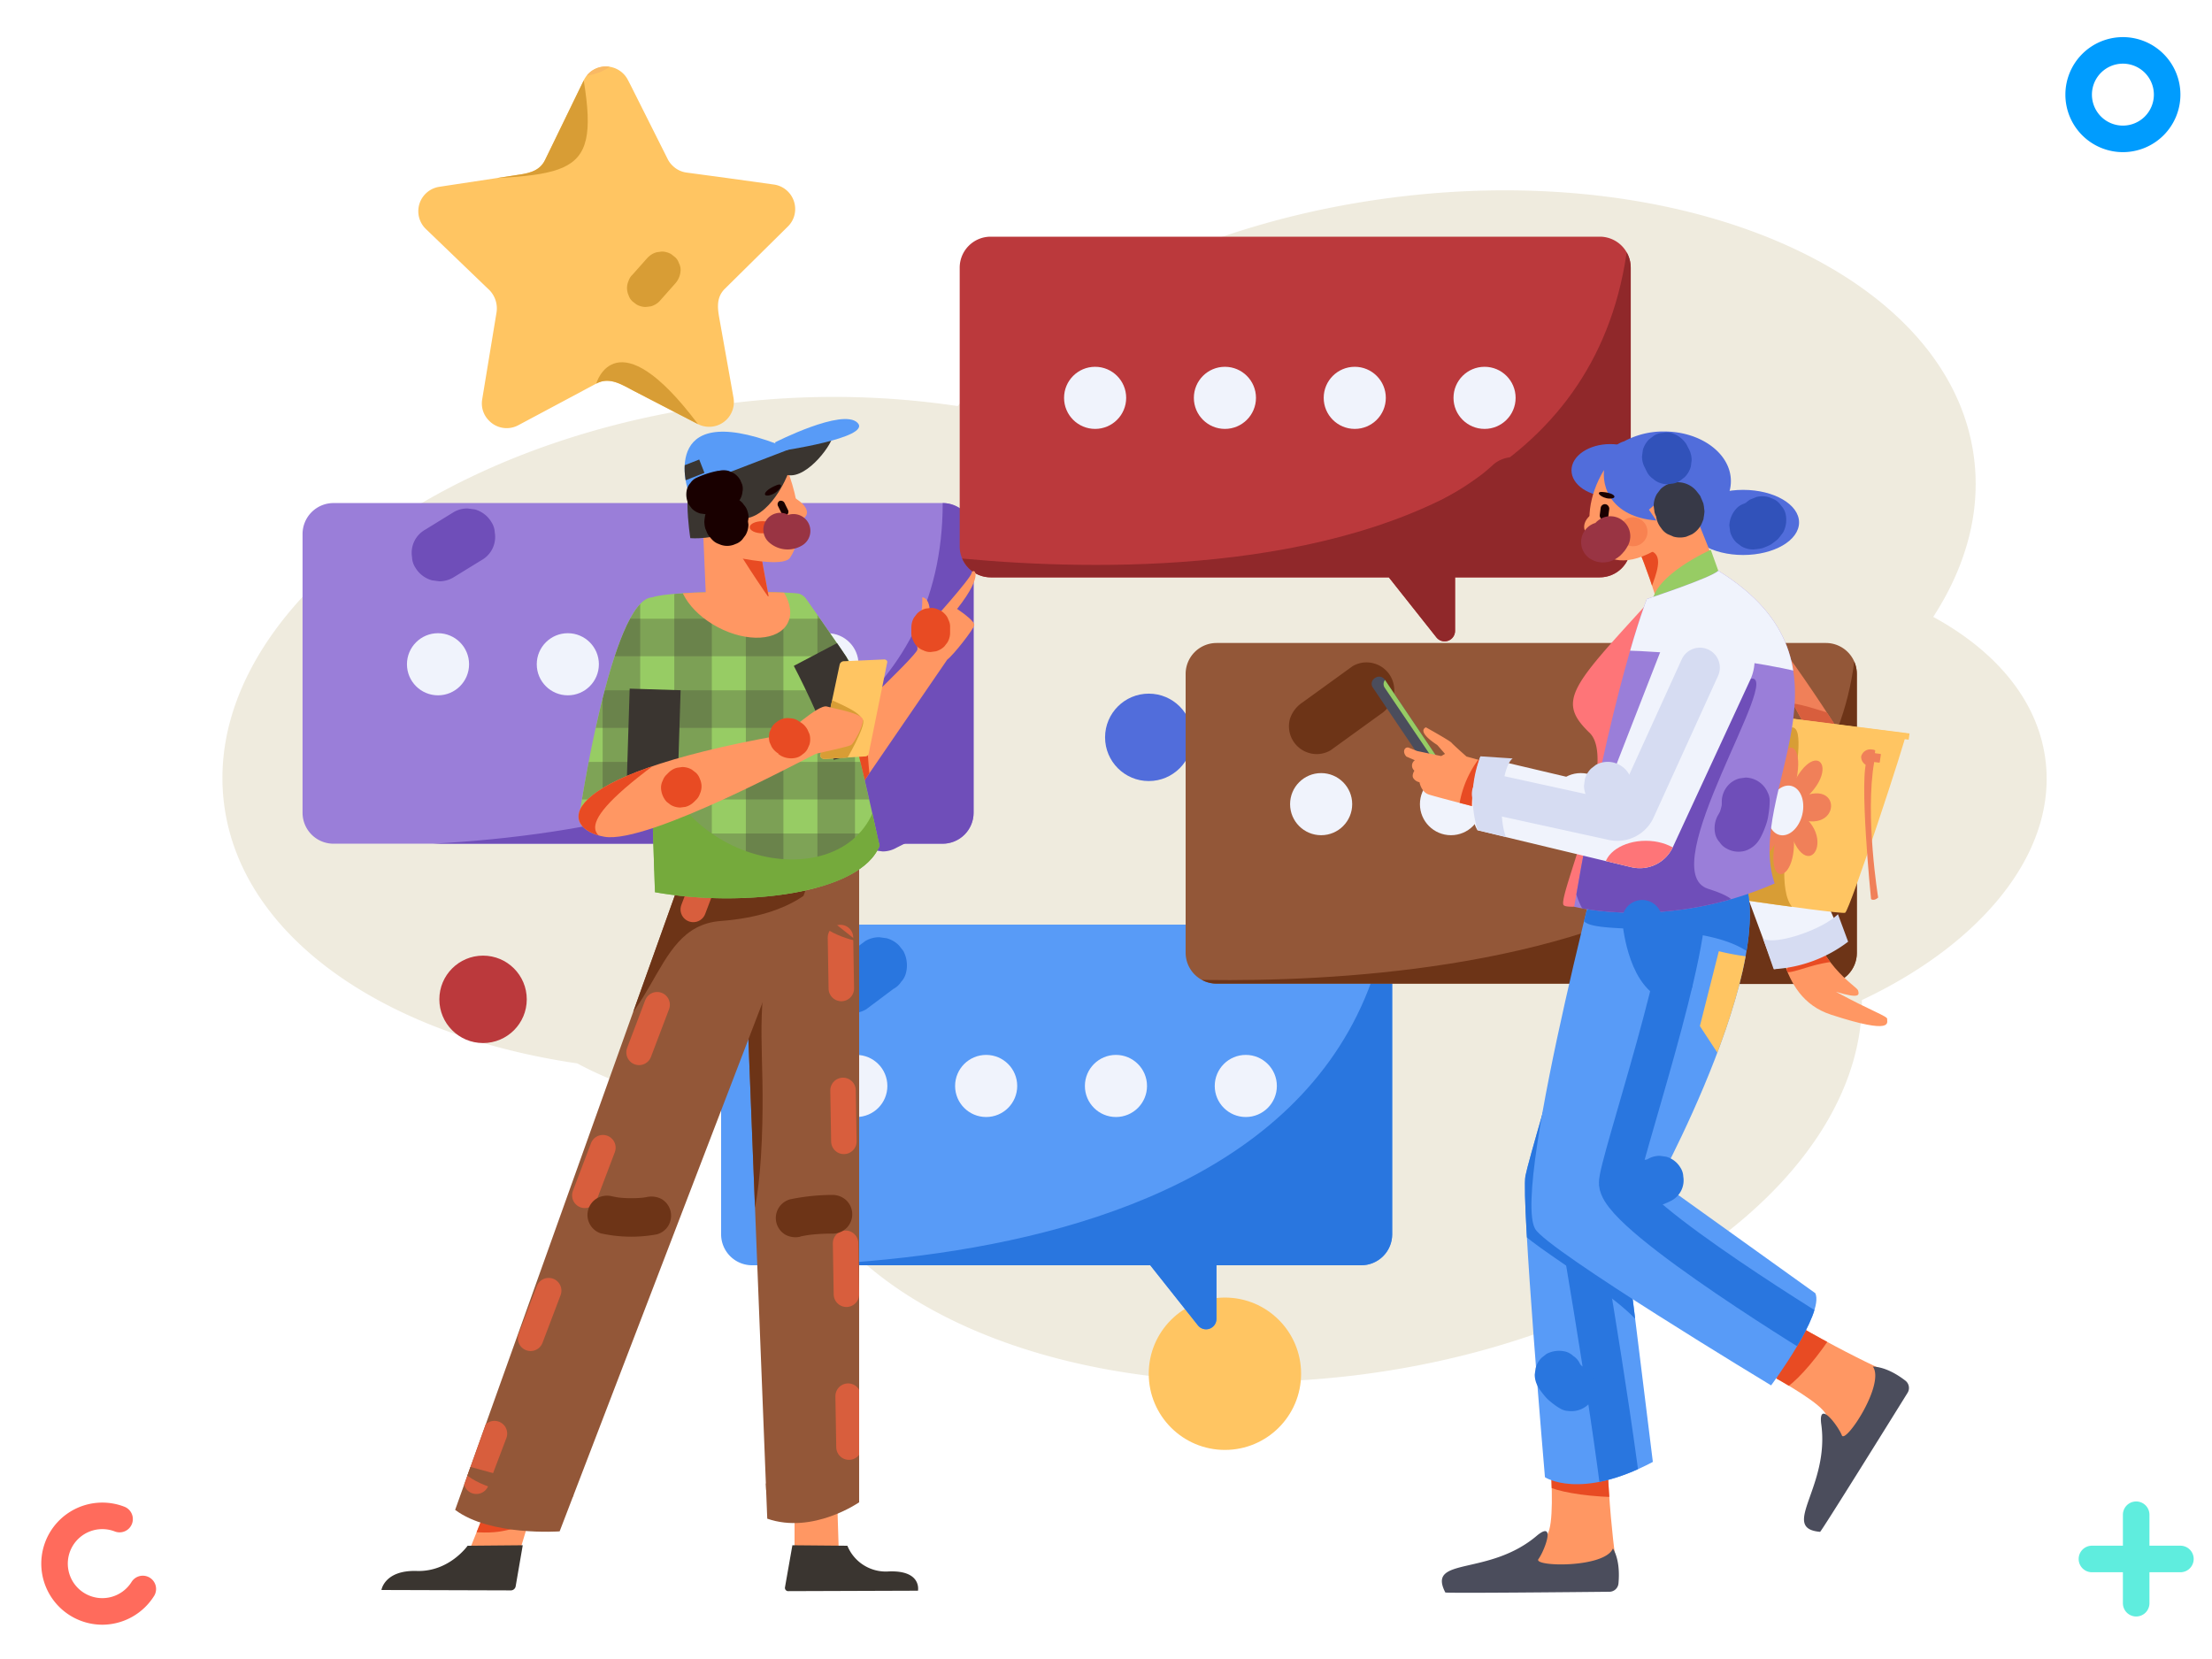
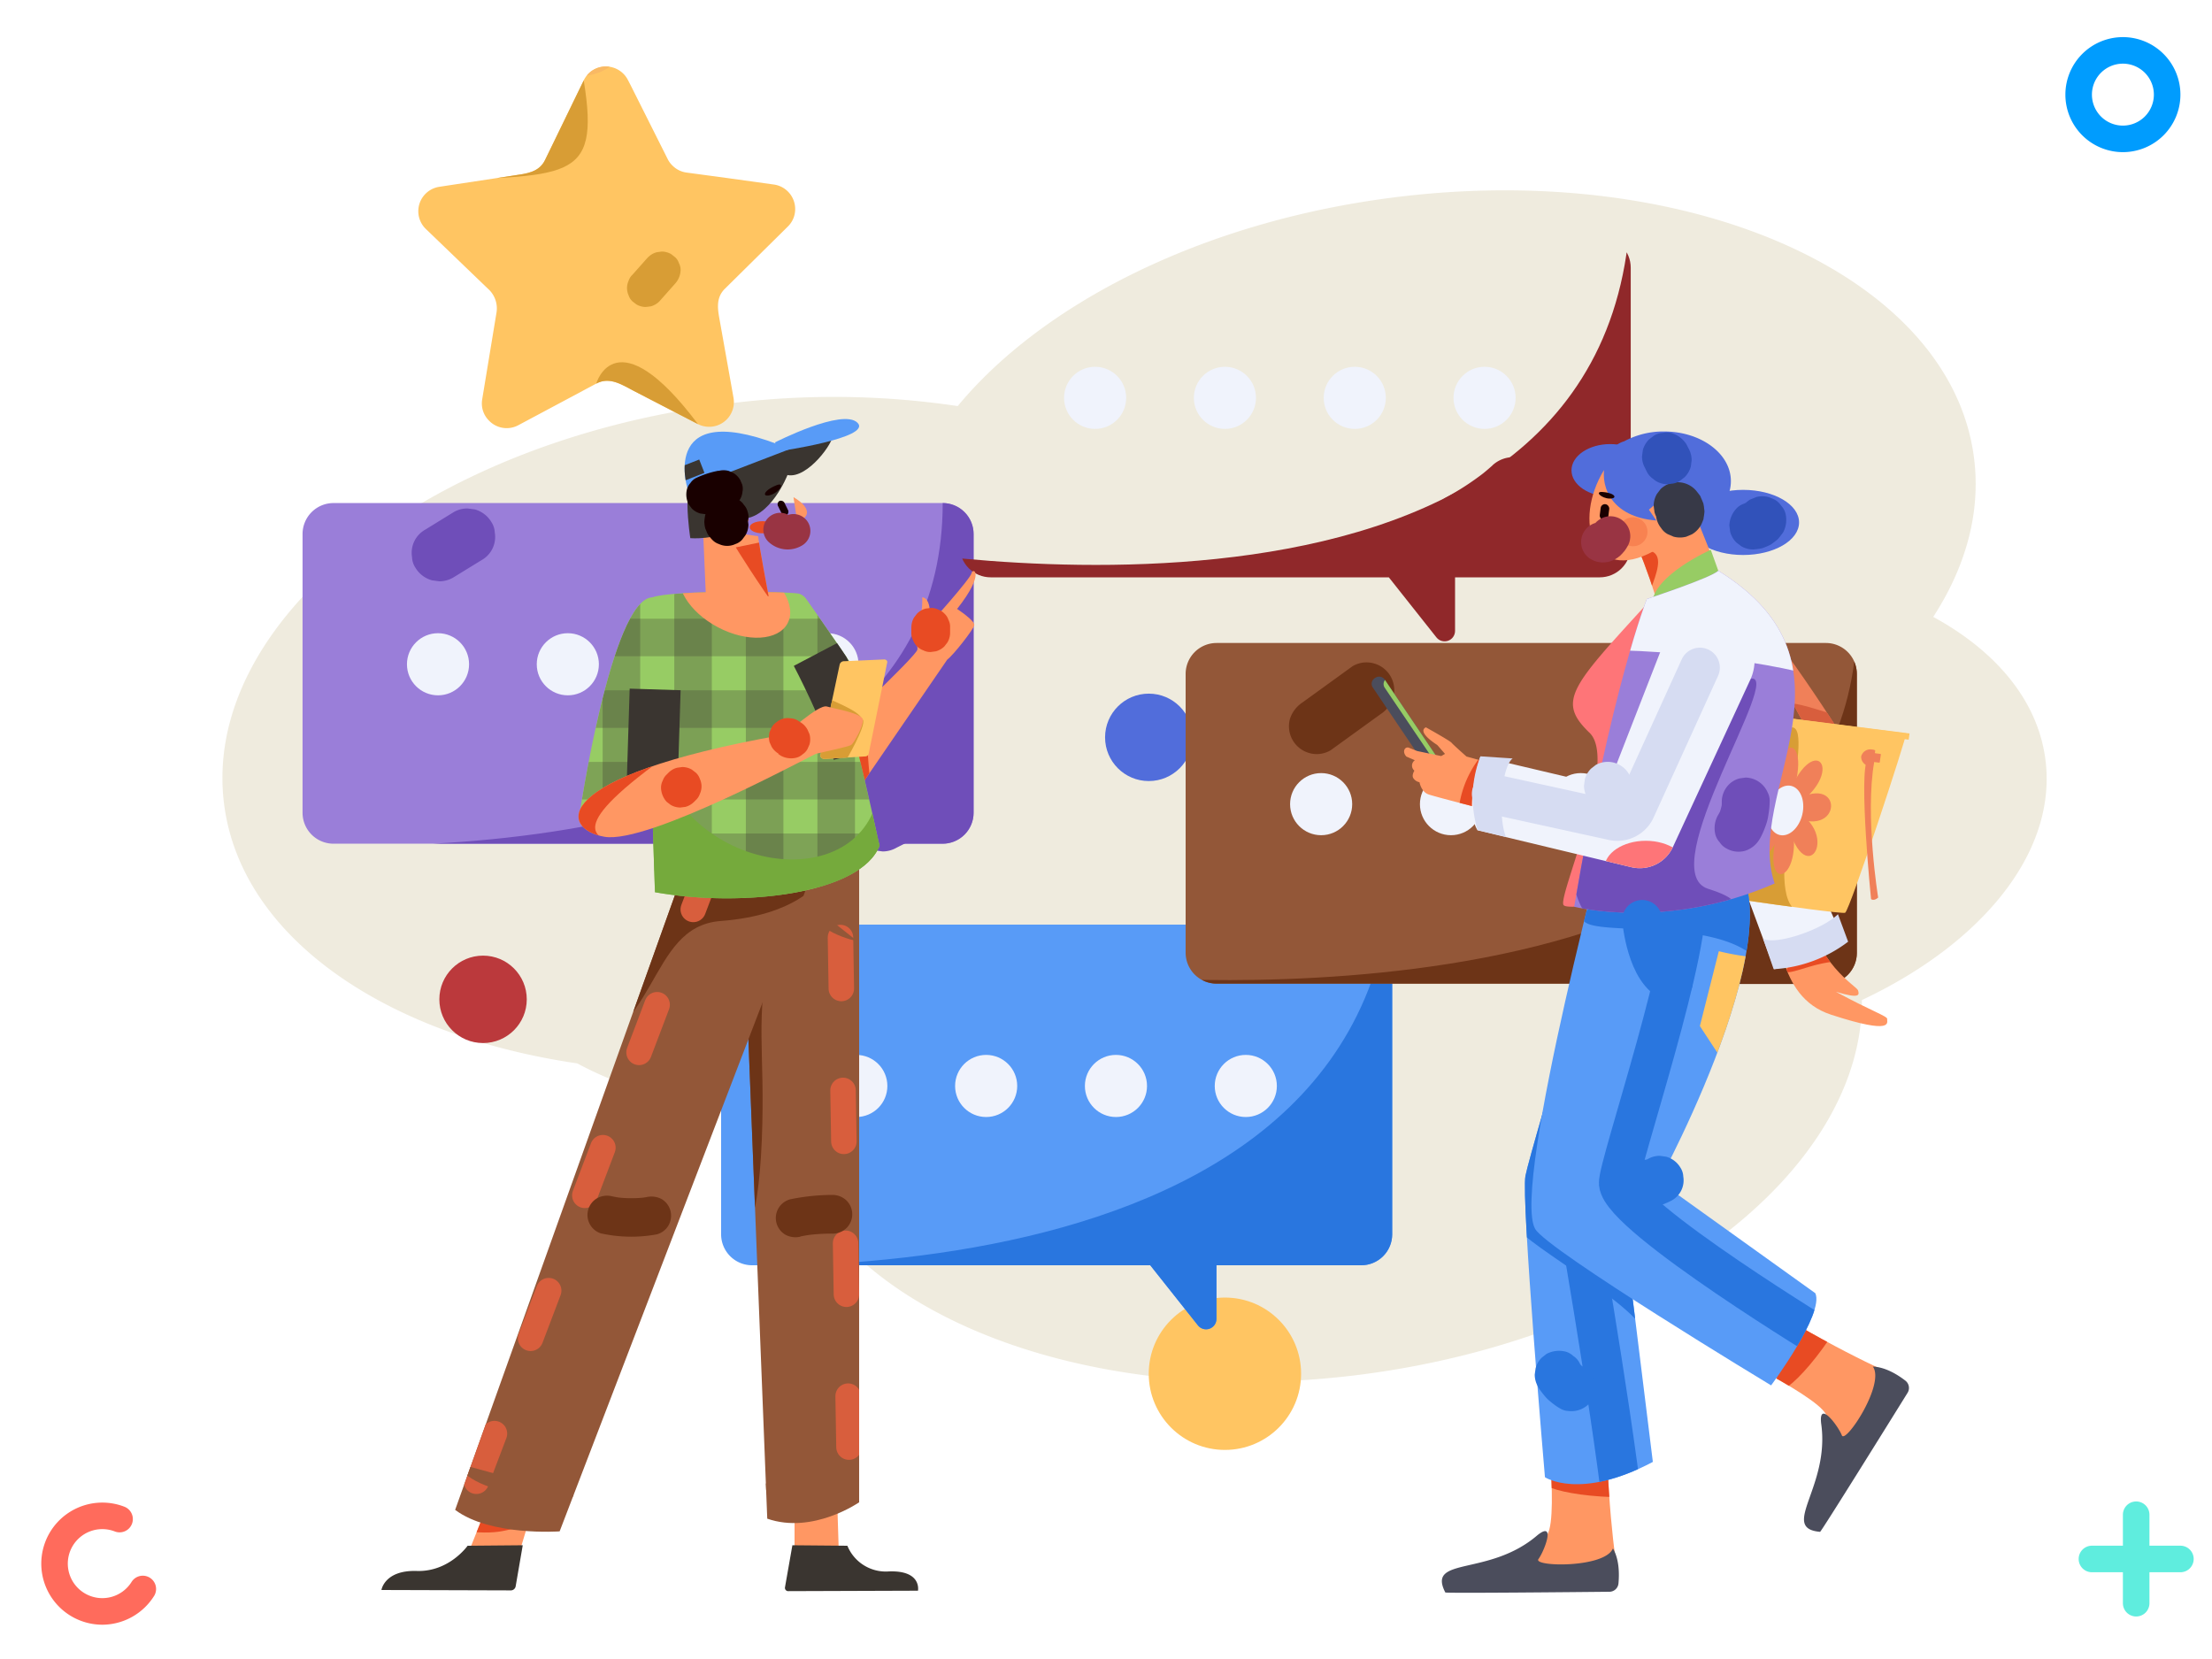
<svg xmlns="http://www.w3.org/2000/svg" id="图层_1" data-name="图层 1" viewBox="0 0 500 375">
  <defs>
    <style>.cls-1,.cls-30,.cls-40,.cls-46,.cls-55,.cls-62,.cls-66{fill:none;}.cls-2{fill:#ffc562;}.cls-3{fill:#935738;}.cls-4{fill:#97cc64;}.cls-5{fill:#ff9763;}.cls-6{fill:#589bf7;}.cls-7{fill:#f08059;}.cls-8{fill:#9a7ed9;}.cls-9{fill:#4b4d5c;}.cls-10{fill:#f0f3fc;}.cls-11{fill:#bb393c;}.cls-12{clip-path:url(#clip-path);}.cls-13{fill:#d4c8a6;opacity:0.36;}.cls-14{fill:#516ddb;}.cls-15{clip-path:url(#clip-path-2);}.cls-16{fill:#d89d35;}.cls-17{fill:#f9b964;}.cls-18{clip-path:url(#clip-path-3);}.cls-19{fill:#6f4eb9;}.cls-20{clip-path:url(#clip-path-4);}.cls-21{fill:#90282a;}.cls-22{clip-path:url(#clip-path-5);}.cls-23{fill:#2976df;}.cls-24{clip-path:url(#clip-path-6);}.cls-25{fill:#6d3417;}.cls-26{clip-path:url(#clip-path-7);}.cls-27,.cls-65{fill:#e84b23;}.cls-28{clip-path:url(#clip-path-8);}.cls-29{clip-path:url(#clip-path-9);}.cls-30{stroke:#d85e3d;stroke-width:5.76px;stroke-dasharray:11.52 23.04;}.cls-30,.cls-46,.cls-55,.cls-62,.cls-66{stroke-linecap:round;stroke-linejoin:round;}.cls-31{fill:url(#未命名的渐变_439);}.cls-32{clip-path:url(#clip-path-10);}.cls-33{clip-path:url(#clip-path-11);}.cls-34{clip-path:url(#clip-path-12);}.cls-35{fill:#75aa3c;}.cls-36{clip-path:url(#clip-path-13);}.cls-37{opacity:0.29;}.cls-38{fill:#3a3530;}.cls-39,.cls-65{opacity:0.27;}.cls-40{stroke:#3a3530;stroke-miterlimit:10;stroke-width:11.52px;}.cls-41{clip-path:url(#clip-path-14);}.cls-42{clip-path:url(#clip-path-15);}.cls-43{clip-path:url(#clip-path-16);}.cls-44{clip-path:url(#clip-path-17);}.cls-45{fill:#190000;}.cls-46,.cls-66{stroke:#993443;}.cls-46{stroke-width:7.63px;}.cls-47{clip-path:url(#clip-path-18);}.cls-48{clip-path:url(#clip-path-19);}.cls-49{fill:#d85e3d;}.cls-50{clip-path:url(#clip-path-20);}.cls-51{clip-path:url(#clip-path-21);}.cls-52{clip-path:url(#clip-path-22);}.cls-53{clip-path:url(#clip-path-23);}.cls-54{clip-path:url(#clip-path-24);}.cls-55{stroke:#2976df;}.cls-55,.cls-62,.cls-66{stroke-width:9.02px;}.cls-56{clip-path:url(#clip-path-25);}.cls-57{fill:#fe7578;}.cls-58{clip-path:url(#clip-path-26);}.cls-59{clip-path:url(#clip-path-27);}.cls-60{clip-path:url(#clip-path-28);}.cls-61{clip-path:url(#clip-path-29);}.cls-62{stroke:#d6dcf2;}.cls-63{fill:#d6dcf2;}.cls-64{fill:#373947;}.cls-67{fill:#3152ba;}.cls-68{fill:#ff6b5c;}.cls-69{fill:#009cfe;}.cls-70{fill:#5fedde;}</style>
    <clipPath id="clip-path">
      <rect class="cls-1" width="500" height="375" />
    </clipPath>
    <clipPath id="clip-path-2">
      <path class="cls-2" d="M96.25,51.75l14,13.47a5.93,5.93,0,0,1,2,5.31L109,90.24A5.47,5.47,0,0,0,110.46,95a5.55,5.55,0,0,0,6.71,1.11l11.07-5.91,6.55-3.5c3.06-1.63,5.84.3,8.55,1.7l14.39,7.45a5.59,5.59,0,0,0,8.07-5.94l-.44-2.48L162.8,73.07c-.49-2.78-1.2-5.59,1.07-7.82l3.43-3.39,10.78-10.65a5.54,5.54,0,0,0,1.34-2.08,5.6,5.6,0,0,0-3.81-7.28,5,5,0,0,0-.69-.14l-10.35-1.44L155.14,39A5.51,5.51,0,0,1,152,37.42a5.26,5.26,0,0,1-1.09-1.49l-8.44-16.82-.52-1a5.6,5.6,0,0,0-8.47-1.88,5.68,5.68,0,0,0-1.54,1.95l-6.62,13.63-2.11,4.34c-1.38,2.85-4.27,3.09-7.06,3.52l-14.39,2.18-2.48.38A5.58,5.58,0,0,0,96.25,51.75Z" />
    </clipPath>
    <clipPath id="clip-path-3">
      <path class="cls-8" d="M213.09,113.71H75.39a7,7,0,0,0-7,7v63a7,7,0,0,0,7,7h90c3.62,4.58,7.76,9.8,10.77,13.59a2.35,2.35,0,0,0,4.19-1.49v-12.1h32.72a7,7,0,0,0,7-7v-63A7,7,0,0,0,213.09,113.71Z" />
    </clipPath>
    <clipPath id="clip-path-4">
      <path class="cls-11" d="M361.62,53.5H223.93a7,7,0,0,0-7,7v63a7,7,0,0,0,7,7h90l10.77,13.59a2.36,2.36,0,0,0,4.2-1.49v-12.1h32.71a7,7,0,0,0,7-7v-63A7,7,0,0,0,361.62,53.5Z" />
    </clipPath>
    <clipPath id="clip-path-5">
      <path class="cls-6" d="M307.65,209H170a7,7,0,0,0-7,7v63a7,7,0,0,0,7,7h90l10.78,13.59a2.35,2.35,0,0,0,4.19-1.49v-12.1h32.72a7,7,0,0,0,7-7v-63A7,7,0,0,0,307.65,209Z" />
    </clipPath>
    <clipPath id="clip-path-6">
      <path class="cls-3" d="M412.72,145.34H275a7,7,0,0,0-7,7v63a7,7,0,0,0,7,7h90L375.81,236a2.35,2.35,0,0,0,4.19-1.49v-12.1h32.72a7,7,0,0,0,7-7v-63A7,7,0,0,0,412.72,145.34Z" />
    </clipPath>
    <clipPath id="clip-path-7">
      <polygon class="cls-5" points="121.76 336.5 116.96 352.36 106 350.67 111.83 336.09 121.76 336.5" />
    </clipPath>
    <clipPath id="clip-path-8">
      <polygon class="cls-5" points="179.6 333.11 179.6 351.95 189.65 352.36 189.03 332.69 179.6 333.11" />
    </clipPath>
    <clipPath id="clip-path-9">
      <path class="cls-3" d="M173.43,343.28c10.3,3.59,20.77-3.7,20.77-3.7V188.3l-26.8,1.77Z" />
    </clipPath>
    <linearGradient id="未命名的渐变_439" x1="189.7" y1="164.43" x2="189.7" y2="162.9" gradientUnits="userSpaceOnUse">
      <stop offset="0" stop-color="#00ebbe" />
      <stop offset="1" stop-color="#00e2c9" />
    </linearGradient>
    <clipPath id="clip-path-10">
      <path class="cls-5" d="M208.47,135c2.56.42,1.52,6.26,1.52,6.26s9.37-10.4,9.62-11.71,3.28-.22-3.27,8.1c0,0,4.13,2.68,3.88,3.7s-4.74,6.76-6.1,7.74l-23,33.57L186,168.13s21.2-19.84,21.37-21.3-1.45-3.21.42-7C208.62,138.17,208.47,135,208.47,135Z" />
    </clipPath>
    <clipPath id="clip-path-11">
      <path class="cls-3" d="M188.12,185.54l-30.3,2.09L102.88,341.29c8,6,23.62,4.86,23.62,4.86l48.67-126.86" />
    </clipPath>
    <clipPath id="clip-path-12">
      <path class="cls-4" d="M184.53,139.41c-.41-.87-.81-1.65-1.2-2.32" />
    </clipPath>
    <clipPath id="clip-path-13">
      <path class="cls-4" d="M192.68,165a82.63,82.63,0,0,0,4-7.84c-1.78-3.93-11.81-18-14-21.15l0,0-.43-.6,0,0a3.27,3.27,0,0,0-1.58-1.2c-2.16-.53-28.18-.92-33.25.82v0c-9.28.42-16.53,49.7-16.53,49.7l16.44-7.19c.31,13.23.72,24.14.72,24.14,19.71,3.5,46.53.44,50.78-10.55C198.71,191.1,196.13,178.38,192.68,165Z" />
    </clipPath>
    <clipPath id="clip-path-14">
      <path class="cls-2" d="M189.81,150.17l-4.36,20.53c-.1.47.38.89,1,.85l9.12-.57a.8.8,0,0,0,.78-.58l4.2-20.69c.07-.35-.29-.67-.73-.65l-9,.4A1,1,0,0,0,189.81,150.17Z" />
    </clipPath>
    <clipPath id="clip-path-15">
      <path class="cls-5" d="M176.46,166.19c1.32,0,8.43-7.07,10.46-6.49s8,1.54,8.12,3-2,5.23-2.62,5.67-7,1.75-7.93,2-37.92,20.52-47.88,18.77S123.6,175.65,176.46,166.19Z" />
    </clipPath>
    <clipPath id="clip-path-16">
      <path class="cls-5" d="M159.56,134.79l-.66-15.38,12.47,1.8c.14,1.77,2.37,13.58,2.37,13.58" />
    </clipPath>
    <clipPath id="clip-path-17">
      <path class="cls-6" d="M155.39,110.39s-6.67-21.41,23.14-8.88Z" />
    </clipPath>
    <clipPath id="clip-path-18">
      <path class="cls-5" d="M370,123.14c4.84,12,5.38,16.41,5.38,16.41l15.86-3.11-8.62-21.54-14.1,7" />
    </clipPath>
    <clipPath id="clip-path-19">
      <path class="cls-7" d="M392.23,134.23c7.9,6,25.54,34.32,25.54,34.32l-6.8.85-17-30.85Z" />
    </clipPath>
    <clipPath id="clip-path-20">
      <path class="cls-5" d="M408.33,204.16c1.87,13.66,11.36,18.7,11.66,19.7s.52,2-5,.32c8.08,4.4,11.74,5.54,11.59,6.17s1.84,3.75-12.71-1c-12.7-4.16-10.76-19.64-15.1-24.43S408.33,204.16,408.33,204.16Z" />
    </clipPath>
    <clipPath id="clip-path-21">
      <path class="cls-2" d="M430.86,165.77c.26.5-12.74,40.06-13.79,40.55s-47.45-6.32-47.87-6.84c0,0-1.19-41.51-1-41.64S430.86,165.77,430.86,165.77Z" />
    </clipPath>
    <clipPath id="clip-path-22">
      <path class="cls-5" d="M393.06,290.68c7.95,7,31.51,18.88,33.47,19.26s2.53,3.34,2.53,3.34l-9.91,14.56-3.55,1.44s-1.94-7.37-2.83-9.54c-2.38-4.76-28.72-17.15-28.72-17.15Z" />
    </clipPath>
    <clipPath id="clip-path-23">
      <path class="cls-5" d="M363.74,314.65c-1.66,10.46.95,36.71,1.68,38.57s-1.47,3.93-1.47,3.93l-17.6-.56-3.12-2.23s5.18-5.59,6.54-7.5c2.74-4.56-.92-33.44-.92-33.44Z" />
    </clipPath>
    <clipPath id="clip-path-24">
      <path class="cls-6" d="M373.61,330.45c-16.51,8.74-24.39,3.46-24.39,3.46s-5.4-62.81-4.41-68.11c1.15-6.12,23.36-79.55,23.36-79.55l20.35,23.07-21.09,71.17Z" />
    </clipPath>
    <clipPath id="clip-path-25">
      <path class="cls-6" d="M410.34,292.32c2.07,4.61-10,20.83-10,20.83S349.69,282.57,347,277.77c-5.47-9.64,17.71-95.68,17.71-95.68s-1.91-.45,23.06,9.53C410.89,200.88,375,267,375,267Z" />
    </clipPath>
    <clipPath id="clip-path-26">
      <path class="cls-8" d="M401.14,199.7c-24.26,10.66-45.31,5.26-45.31,5.26,8.42-49.53,16.42-69.56,16.42-69.56S387,130.54,388.4,129C422.8,150.35,394.15,179,401.14,199.7Z" />
    </clipPath>
    <clipPath id="clip-path-27">
      <path class="cls-9" d="M328.36,179.06l-.2.13a1.54,1.54,0,0,1-2.1-.45L310.3,155.39a1.48,1.48,0,0,1,.42-2.07l.19-.13a1.55,1.55,0,0,1,2.11.45L328.77,177A1.47,1.47,0,0,1,328.36,179.06Z" />
    </clipPath>
    <clipPath id="clip-path-28">
      <path class="cls-5" d="M322.32,164.41s-2.39.76,2.57,4l1.74,2-.86.49-5.44-1.14-1.86-.74a.75.75,0,0,0-.79.12c-.31.28-.56,1,.21,1.87l1.92.84a1.47,1.47,0,0,0-.1,2.35s-.66,1-.25,1.68a2.11,2.11,0,0,0,1.4.93s.37,2.2,2.08,2.77,11.58,3.09,11.58,3.09L362.64,190l-10.93-13.36L331.48,171s-3-2.65-3.37-3.11S322.32,164.41,322.32,164.41Z" />
    </clipPath>
    <clipPath id="clip-path-29">
      <path class="cls-10" d="M334.63,171s-3.8,11.55-.65,16.68L368.66,196a8.24,8.24,0,0,0,9.45-4.47l17.58-38a10.52,10.52,0,0,0-5.94-14.16h0a10.5,10.5,0,0,0-13.62,5.83l-12.7,32.59Z" />
    </clipPath>
  </defs>
  <g class="cls-12">
    <path class="cls-13" d="M130.48,240.37c12.3,6.62,28.14,10.71,45.69,11.46,0,.06,0,.12,0,.18,5.36,41.18,64.4,67.44,131.87,58.65,64.25-8.37,113-45.52,112.82-84.61,27.2-12.79,44.21-33.48,41.48-54.4-1.73-13.3-11.14-24.45-25.35-32.21,7.39-11.4,10.81-23.7,9.2-36.07-5.37-41.18-64.41-67.44-131.87-58.65-42.78,5.57-78.66,23.9-97.84,47.07a190.06,190.06,0,0,0-53.37-.37c-67.46,8.79-117.8,49.3-112.44,90.48C54.6,211.92,87.05,234,130.48,240.37Z" />
    <circle class="cls-2" cx="276.88" cy="310.52" r="17.22" />
    <circle class="cls-14" cx="259.67" cy="166.67" r="9.88" />
    <circle class="cls-11" cx="109.19" cy="225.89" r="9.88" />
    <path class="cls-2" d="M96.25,51.75l14,13.47a5.93,5.93,0,0,1,2,5.31L109,90.24A5.47,5.47,0,0,0,110.46,95a5.55,5.55,0,0,0,6.71,1.11l11.07-5.91,6.55-3.5c3.06-1.63,5.84.3,8.55,1.7l14.39,7.45a5.59,5.59,0,0,0,8.07-5.94l-.44-2.48L162.8,73.07c-.49-2.78-1.2-5.59,1.07-7.82l3.43-3.39,10.78-10.65a5.54,5.54,0,0,0,1.34-2.08,5.6,5.6,0,0,0-3.81-7.28,5,5,0,0,0-.69-.14l-10.35-1.44L155.14,39A5.51,5.51,0,0,1,152,37.42a5.26,5.26,0,0,1-1.09-1.49l-8.44-16.82-.52-1a5.6,5.6,0,0,0-8.47-1.88,5.68,5.68,0,0,0-1.54,1.95l-6.62,13.63-2.11,4.34c-1.38,2.85-4.27,3.09-7.06,3.52l-14.39,2.18-2.48.38A5.58,5.58,0,0,0,96.25,51.75Z" />
    <g class="cls-15">
      <path class="cls-16" d="M106.45,111.09l28.34-24.43s4.46-15.42,22.94,9.15-5.36,15.53-5.36,15.53" />
      <path class="cls-17" d="M131.54,17.14A11,11,0,0,0,139.11,14a10.88,10.88,0,0,0,3.13-7.56,10.88,10.88,0,0,0-10.7-10.7A11,11,0,0,0,124-1.12a10.83,10.83,0,0,0-3.13,7.56,10.89,10.89,0,0,0,10.69,10.7Z" />
      <path class="cls-16" d="M94.53,41.07c33.5-1.75,41.31.83,37.41-22.92s-37.41-.42-37.41-.42" />
    </g>
    <path class="cls-16" d="M146.53,58.08l-3.55,4a3.29,3.29,0,0,0-.89,1.38,4,4,0,0,0,0,3.3,3.29,3.29,0,0,0,.89,1.38l.86.66a4.23,4.23,0,0,0,2.16.59l1.14-.15a4.3,4.3,0,0,0,1.89-1.1l3.55-4a4.76,4.76,0,0,0,1.26-3,3.23,3.23,0,0,0-.37-1.65,3.11,3.11,0,0,0-.89-1.37l-.86-.67a4.33,4.33,0,0,0-2.16-.59l-1.14.16a4.31,4.31,0,0,0-1.89,1.1Z" />
    <path class="cls-8" d="M213.09,113.71H75.39a7,7,0,0,0-7,7v63a7,7,0,0,0,7,7h90c3.62,4.58,7.76,9.8,10.77,13.59a2.35,2.35,0,0,0,4.19-1.49v-12.1h32.72a7,7,0,0,0,7-7v-63A7,7,0,0,0,213.09,113.71Z" />
    <g class="cls-18">
      <path class="cls-19" d="M213.09,113.71c0,90.68-154.58,76.69-154.58,76.69l69.84,47.84,106.79,2.94L230,113.71l-23.55-6.47" />
    </g>
    <circle class="cls-10" cx="99.01" cy="150.15" r="7.02" />
    <circle class="cls-10" cx="128.35" cy="150.15" r="7.02" />
    <circle class="cls-10" cx="157.69" cy="150.15" r="7.02" />
    <circle class="cls-10" cx="187.04" cy="150.15" r="7.02" />
    <path class="cls-19" d="M102.52,115.78l-6.38,3.93a6,6,0,0,0-3,6.25,4.58,4.58,0,0,0,.74,2.33,6.3,6.3,0,0,0,3.75,2.88l1.67.23a6.25,6.25,0,0,0,3.16-.86l6.38-3.92a6,6,0,0,0,3-6.25,4.69,4.69,0,0,0-.75-2.34,6.34,6.34,0,0,0-3.75-2.88l-1.66-.22a6.27,6.27,0,0,0-3.17.85Z" />
    <path class="cls-19" d="M200.42,178.77l-4.1,2a4.78,4.78,0,0,0-1.76,1.61,4.85,4.85,0,0,0-1.12,2.14,4.72,4.72,0,0,0-.11,2.5,4.78,4.78,0,0,0,.74,2.33l1,1.27a6.32,6.32,0,0,0,2.77,1.61l1.67.23a6.31,6.31,0,0,0,3.17-.86l4.09-2.05a4.71,4.71,0,0,0,1.76-1.61,5.63,5.63,0,0,0,1.23-4.64A4.58,4.58,0,0,0,209,181l-1-1.27a6.26,6.26,0,0,0-2.77-1.61l-1.67-.23a6.25,6.25,0,0,0-3.16.86Z" />
-     <path class="cls-11" d="M361.62,53.5H223.93a7,7,0,0,0-7,7v63a7,7,0,0,0,7,7h90l10.77,13.59a2.36,2.36,0,0,0,4.2-1.49v-12.1h32.71a7,7,0,0,0,7-7v-63A7,7,0,0,0,361.62,53.5Z" />
    <g class="cls-20">
      <path class="cls-21" d="M368.65,42.61c.54,112.6-171.67,81-171.67,81s27.23,35.71,30.91,38.83,168.53,6.07,168.53,6.07L380.23,38.2" />
    </g>
    <circle class="cls-10" cx="247.54" cy="89.93" r="7.02" />
    <circle class="cls-10" cx="276.88" cy="89.93" r="7.02" />
    <circle class="cls-10" cx="306.23" cy="89.93" r="7.02" />
    <circle class="cls-10" cx="335.57" cy="89.93" r="7.02" />
    <path class="cls-21" d="M337.36,105.2c-1.05.94-2.13,1.84-3.25,2.7l1.27-1a62.24,62.24,0,0,1-8.48,5.52,6.28,6.28,0,0,0-2.26,8.59,6.37,6.37,0,0,0,3.75,2.88,6.74,6.74,0,0,0,4.84-.63,70,70,0,0,0,13-9.21,6.28,6.28,0,0,0-4.43-10.71,6.92,6.92,0,0,0-4.44,1.84Z" />
    <path class="cls-6" d="M307.65,209H170a7,7,0,0,0-7,7v63a7,7,0,0,0,7,7h90l10.78,13.59a2.35,2.35,0,0,0,4.19-1.49v-12.1h32.72a7,7,0,0,0,7-7v-63A7,7,0,0,0,307.65,209Z" />
    <g class="cls-22">
      <path class="cls-23" d="M314.68,199.62C306.61,303.39,139.56,285,139.56,285l105.67,52.25,103.33-25-22.81-112.6" />
    </g>
    <circle class="cls-10" cx="193.56" cy="245.47" r="7.02" />
    <circle class="cls-10" cx="222.91" cy="245.47" r="7.02" />
    <circle class="cls-10" cx="252.25" cy="245.47" r="7.02" />
    <circle class="cls-10" cx="281.6" cy="245.47" r="7.02" />
-     <path class="cls-23" d="M195.59,212.71l-6.14,4.6a7,7,0,0,0-2.88,3.75,4.73,4.73,0,0,0-.11,2.5,4.58,4.58,0,0,0,.74,2.33l1,1.27a6.28,6.28,0,0,0,2.77,1.62l1.67.22a6.18,6.18,0,0,0,3.16-.86l6.14-4.6a4.71,4.71,0,0,0,1.76-1.61,4.65,4.65,0,0,0,1.12-2.14,6.92,6.92,0,0,0-.63-4.83l-1-1.27a6.12,6.12,0,0,0-2.77-1.61l-1.66-.23a6.19,6.19,0,0,0-3.17.86Z" />
-     <path class="cls-23" d="M288,259.49a17.06,17.06,0,0,1-1.63,2.59l1-1.27a16.76,16.76,0,0,1-2.89,2.88l1.27-1-.14.11a4.71,4.71,0,0,0-1.76,1.61,4.77,4.77,0,0,0-1.13,2.14,4.83,4.83,0,0,0-.11,2.5,4.69,4.69,0,0,0,.75,2.33l1,1.27a6.12,6.12,0,0,0,2.77,1.61l1.66.23a6.28,6.28,0,0,0,3.17-.86,22.18,22.18,0,0,0,6.91-7.83,4.69,4.69,0,0,0,.75-2.33,4.83,4.83,0,0,0-.11-2.5,4.77,4.77,0,0,0-1.13-2.14,4.71,4.71,0,0,0-1.76-1.61l-1.5-.63a6.27,6.27,0,0,0-3.33,0l-1.5.63a6.38,6.38,0,0,0-2.25,2.25Z" />
+     <path class="cls-23" d="M288,259.49a17.06,17.06,0,0,1-1.63,2.59l1-1.27a16.76,16.76,0,0,1-2.89,2.88l1.27-1-.14.11a4.71,4.71,0,0,0-1.76,1.61,4.77,4.77,0,0,0-1.13,2.14,4.83,4.83,0,0,0-.11,2.5,4.69,4.69,0,0,0,.75,2.33l1,1.27a6.12,6.12,0,0,0,2.77,1.61l1.66.23a6.28,6.28,0,0,0,3.17-.86,22.18,22.18,0,0,0,6.91-7.83,4.69,4.69,0,0,0,.75-2.33,4.83,4.83,0,0,0-.11-2.5,4.77,4.77,0,0,0-1.13-2.14,4.71,4.71,0,0,0-1.76-1.61l-1.5-.63l-1.5.63a6.38,6.38,0,0,0-2.25,2.25Z" />
    <path class="cls-3" d="M412.72,145.34H275a7,7,0,0,0-7,7v63a7,7,0,0,0,7,7h90L375.81,236a2.35,2.35,0,0,0,4.19-1.49v-12.1h32.72a7,7,0,0,0,7-7v-63A7,7,0,0,0,412.72,145.34Z" />
    <g class="cls-24">
      <path class="cls-25" d="M419.74,140.59c-.95,95.67-167.77,80-167.77,80l138.36,38.27L436,252l10.79-110.39" />
    </g>
    <circle class="cls-10" cx="298.63" cy="181.77" r="7.02" />
    <circle class="cls-10" cx="327.98" cy="181.77" r="7.02" />
    <circle class="cls-10" cx="357.32" cy="181.77" r="7.02" />
    <circle class="cls-10" cx="386.67" cy="181.77" r="7.02" />
    <path class="cls-25" d="M305.73,150.59l-11.27,8.16a7,7,0,0,0-2.88,3.75,6.28,6.28,0,0,0,4.38,7.72,6.13,6.13,0,0,0,4.83-.64l11.27-8.15a7.12,7.12,0,0,0,2.89-3.75,6.44,6.44,0,0,0-.64-4.84,6.28,6.28,0,0,0-3.74-2.88,6.19,6.19,0,0,0-4.84.63Z" />
    <path class="cls-25" d="M391.09,198.53,384.42,201a6.94,6.94,0,0,0-3.75,2.88,7,7,0,0,0-.63,4.84,6.38,6.38,0,0,0,2.88,3.75l1.5.63a6.27,6.27,0,0,0,3.33,0l6.68-2.49a4.87,4.87,0,0,0,2.13-1.12,4.78,4.78,0,0,0,1.61-1.76,7,7,0,0,0,.64-4.84,6.32,6.32,0,0,0-2.89-3.75l-1.49-.63a6.31,6.31,0,0,0-3.34,0Z" />
    <polygon class="cls-5" points="121.76 336.5 116.96 352.36 106 350.67 111.83 336.09 121.76 336.5" />
    <g class="cls-26">
      <path class="cls-27" d="M99.56,345.3c14.43,2.54,14.22-.1,18.81.15s-6.82-5-6.82-5l-8,2.24" />
    </g>
    <polygon class="cls-5" points="179.6 333.11 179.6 351.95 189.65 352.36 189.03 332.69 179.6 333.11" />
    <g class="cls-28">
      <path class="cls-27" d="M175.48,338.47c7.06,2.34,12.18,0,14.62,1.26s-.1-6.33-.1-6.33l-8.09,1.46" />
    </g>
    <path class="cls-3" d="M173.43,343.28c10.3,3.59,20.77-3.7,20.77-3.7V188.3l-26.8,1.77Z" />
    <g class="cls-29">
      <path class="cls-25" d="M174.43,211.69c-4,19.94-1.39,25-2.23,46s-4.8,24.67-4.8,24.67l-8-22,6.4-34.83Z" />
      <line class="cls-30" x1="192.48" y1="361.66" x2="189.98" y2="211.82" />
      <path class="cls-3" d="M168.69,336.09c16.82,3.35,25.51-4.34,25.51-4.34" />
    </g>
    <path class="cls-31" d="M196.31,170.4c.63-8.47-13.24-27.23-13.24-27.23L186,164" />
    <path class="cls-5" d="M208.47,135c2.56.42,1.52,6.26,1.52,6.26s9.37-10.4,9.62-11.71,3.28-.22-3.27,8.1c0,0,4.13,2.68,3.88,3.7s-4.74,6.76-6.1,7.74l-23,33.57L186,168.13s21.2-19.84,21.37-21.3-1.45-3.21.42-7C208.62,138.17,208.47,135,208.47,135Z" />
    <g class="cls-32">
      <path class="cls-27" d="M196.67,149.06a125.9,125.9,0,0,0,.85,33.57c1.19,8.47-12.69,6.66-12.69,6.66L186,168.13l7-12.29" />
    </g>
    <polygon class="cls-5" points="192.45 153.48 197.52 160.3 194.2 167.84 188.12 163.18 192.45 153.48" />
    <path class="cls-3" d="M188.12,185.54l-30.3,2.09L102.88,341.29c8,6,23.62,4.86,23.62,4.86l48.67-126.86" />
    <g class="cls-33">
      <path class="cls-25" d="M125.85,240.07c23.85-5,20.05-30.61,37.06-31.89s21.92-8.62,21.92-8.62l-30.91-1-4.22,1.22-14.58,21.17-2.65,9.51" />
      <line class="cls-30" x1="107.68" y1="334.82" x2="160.89" y2="194.54" />
      <path class="cls-3" d="M102.88,330.64c5.69,9.22,27.79,7.6,27.79,7.6" />
    </g>
    <path class="cls-4" d="M184.53,139.41c-.41-.87-.81-1.65-1.2-2.32" />
    <g class="cls-34">
      <ellipse class="cls-5" cx="166.25" cy="134.79" rx="5.33" ry="11.19" transform="translate(6.39 277.09) rotate(-80.71)" />
      <path class="cls-35" d="M152.79,149.06c-1.33,24.85,7.91,23.71,19.41,20.29l.81,6.87s-30.15,29.66,0,24.71,9.82,11,9.82,11-49,2.7-50.13-3-1.92-32.36-1.92-32.36l18.48-14.65,1.82-6.09" />
    </g>
    <path class="cls-4" d="M192.68,165a82.63,82.63,0,0,0,4-7.84c-1.78-3.93-11.81-18-14-21.15l0,0-.43-.6,0,0a3.27,3.27,0,0,0-1.58-1.2c-2.16-.53-28.18-.92-33.25.82v0c-9.28.42-16.53,49.7-16.53,49.7l16.44-7.19c.31,13.23.72,24.14.72,24.14,19.71,3.5,46.53.44,50.78-10.55C198.71,191.1,196.13,178.38,192.68,165Z" />
    <g class="cls-36">
      <g class="cls-37">
        <rect class="cls-38" x="103.86" y="91.6" width="8.49" height="153.53" />
        <rect class="cls-38" x="120.04" y="91.6" width="8.49" height="153.53" />
        <rect class="cls-38" x="136.22" y="91.6" width="8.49" height="153.53" />
        <rect class="cls-38" x="152.41" y="91.6" width="8.49" height="153.53" />
        <rect class="cls-38" x="168.59" y="91.6" width="8.49" height="153.53" />
        <rect class="cls-38" x="184.77" y="91.6" width="8.49" height="153.53" />
        <rect class="cls-38" x="200.95" y="91.6" width="8.49" height="153.53" />
        <rect class="cls-38" x="217.14" y="91.6" width="8.49" height="153.53" />
      </g>
      <g class="cls-39">
        <rect class="cls-38" x="160.5" y="34.96" width="8.49" height="153.53" transform="translate(276.47 -53.01) rotate(90)" />
        <rect class="cls-38" x="160.5" y="51.15" width="8.49" height="153.53" transform="translate(292.65 -36.83) rotate(90)" />
        <rect class="cls-38" x="160.5" y="67.33" width="8.49" height="153.53" transform="translate(308.83 -20.65) rotate(90)" />
        <rect class="cls-38" x="160.5" y="83.51" width="8.49" height="153.53" transform="translate(325.02 -4.46) rotate(90)" />
        <rect class="cls-38" x="160.5" y="99.69" width="8.49" height="153.53" transform="translate(341.2 11.72) rotate(90)" />
        <rect class="cls-38" x="160.5" y="115.88" width="8.49" height="153.53" transform="translate(357.38 27.9) rotate(90)" />
        <rect class="cls-38" x="160.5" y="132.06" width="8.49" height="153.53" transform="translate(373.56 44.08) rotate(90)" />
        <rect class="cls-38" x="160.5" y="148.24" width="8.49" height="153.53" transform="translate(389.75 60.27) rotate(90)" />
      </g>
      <ellipse class="cls-5" cx="166.08" cy="134.59" rx="8.14" ry="13.51" transform="translate(-30.45 218.69) rotate(-62.19)" />
      <path class="cls-35" d="M198.71,178.38c-3.24,24.94-44.86,19.72-51-10h0L145.5,197l-2.14,16.83,40,.61,17.19-23.11Z" />
      <path class="cls-40" d="M184.53,147.83s7.58,14.4,9.52,22.57" />
    </g>
    <path class="cls-38" d="M86.22,359.4s.68-4.53,8-4.3,11.48-5.7,11.48-5.7l12.46-.11-1.61,9.34a1.11,1.11,0,0,1-1.12.86Z" />
    <path class="cls-38" d="M207.5,359.56s.91-4.6-6.5-4.36a9.39,9.39,0,0,1-9.46-5.8l-12.43-.11-1.67,9.49a.74.74,0,0,0,.81.88Z" />
    <path class="cls-2" d="M189.81,150.17l-4.36,20.53c-.1.47.38.89,1,.85l9.12-.57a.8.8,0,0,0,.78-.58l4.2-20.69c.07-.35-.29-.67-.73-.65l-9,.4A1,1,0,0,0,189.81,150.17Z" />
    <g class="cls-41">
      <path class="cls-16" d="M186.43,157.58c7.4,3.14,7.74,3.87,8.61,5.12s-4,9.52-4,9.52l-13.93-1.82,7.24-9.74" />
    </g>
    <line class="cls-40" x1="148.09" y1="155.84" x2="147.3" y2="181.08" />
    <path class="cls-5" d="M176.46,166.19c1.32,0,8.43-7.07,10.46-6.49s8,1.54,8.12,3-2,5.23-2.62,5.67-7,1.75-7.93,2-37.92,20.52-47.88,18.77S123.6,175.65,176.46,166.19Z" />
    <g class="cls-42">
      <path class="cls-27" d="M152.24,169.76C127.14,187.41,134,189.55,141,190.92s-22.81,6.63-22.81,6.63L119,181l12.67-9.36" />
    </g>
    <path class="cls-5" d="M159.56,134.79l-.66-15.38,12.47,1.8c.14,1.77,2.37,13.58,2.37,13.58" />
    <g class="cls-43">
      <path class="cls-27" d="M176.44,138.82c-4.94-6.67-10.12-15.09-10.12-15.09l7.64-1.58,3.88,7.37,1.82,2.78" />
    </g>
-     <path class="cls-5" d="M166.49,126c4.18.84,10.86,1.87,12.08.08,5.38-7.93-1.82-23.3-2.55-24.08s-13.11,1.43-14.9,4.11c-1.11,1.67-.07,8.7.87,13.75" />
    <path class="cls-38" d="M164.92,119.46c-2.71,2.66-8.88,2.19-8.88,2.19s-2.37-14.76,1.93-15.12,29.8-9.66,30.23-8.22-5.6,10-10.2,9.07c0,0-3.91,10-10.53,9.89S164.92,119.46,164.92,119.46Z" />
    <path class="cls-5" d="M169.26,117.6c-7.73-7.26-13.72-.27-4.65,4.58" />
    <path class="cls-6" d="M155.39,110.39s-6.67-21.41,23.14-8.88Z" />
    <g class="cls-44">
      <rect class="cls-38" x="151.67" y="105.06" width="7.23" height="3.24" transform="translate(-28.22 64) rotate(-21.39)" />
    </g>
    <path class="cls-6" d="M175.17,100s15.33-7.82,18.67-4.43S176.08,102,176.08,102Z" />
    <path class="cls-45" d="M177.78,116.44h0a.93.93,0,0,1-1.17-.53l-.72-1.47a.88.88,0,0,1,.32-1.21h0a.93.93,0,0,1,1.16.53l.72,1.47A.88.88,0,0,1,177.78,116.44Z" />
    <path class="cls-45" d="M175.48,109.7c-3.15,1.29-3.23,2.84-1.21,2.16S177.53,108.86,175.48,109.7Z" />
    <path class="cls-5" d="M179.36,112.38c4.35,2.54,3.51,4.85.82,5.37" />
    <ellipse class="cls-27" cx="172.35" cy="119.18" rx="2.88" ry="1.37" />
    <path class="cls-46" d="M176.36,119.73a2.5,2.5,0,0,0,3,.28" />
    <path class="cls-45" d="M160.23,114.61a8.62,8.62,0,0,0-.77,1.66,2,2,0,0,0-.07.23,12.34,12.34,0,0,0-.18,1.36.37.37,0,0,0,0,.11,6.41,6.41,0,0,0,.2,1.44c.07.21.22.52.27.65s.17.45.28.65a7.66,7.66,0,0,0,.86,1.11,1.14,1.14,0,0,0,.15.16,3.65,3.65,0,0,0,1.55,1,4.38,4.38,0,0,0,3.7,0,3.62,3.62,0,0,0,1.54-1l.75-1a4.72,4.72,0,0,0,.66-2.43l-.17-1.27a4.75,4.75,0,0,0-1.24-2.12,1.8,1.8,0,0,1-.19-.2l.75,1a.75.75,0,0,1-.1-.17l.48,1.14a.84.84,0,0,1-.05-.17l.17,1.27a.67.67,0,0,1,0-.2l-.17,1.27a1.4,1.4,0,0,1,.09-.29l-.49,1.14a3.9,3.9,0,0,1,.28-.49,3.41,3.41,0,0,0,.57-1.79,3.55,3.55,0,0,0-.08-1.91,3.62,3.62,0,0,0-.86-1.63,3.58,3.58,0,0,0-1.35-1.24l-1.14-.48a4.84,4.84,0,0,0-2.56,0l-1.14.48a4.83,4.83,0,0,0-1.73,1.72Z" />
    <path class="cls-3" d="M182.62,203.88c.36,6.76,11.17,8.87,11.17,8.87" />
    <path class="cls-25" d="M136,278.83a31.78,31.78,0,0,0,12.48.18,4.37,4.37,0,0,0,2.62-2,4.46,4.46,0,0,0,.44-3.37,4.39,4.39,0,0,0-2-2.61,4.91,4.91,0,0,0-3.37-.44l-1.14.18,1.16-.15a26.72,26.72,0,0,1-6.92,0l1.16.16c-.7-.1-1.4-.22-2.09-.37a4.6,4.6,0,0,0-3.37.44,4.37,4.37,0,0,0-1.57,6,4.38,4.38,0,0,0,2.61,2Z" />
    <path class="cls-25" d="M180.91,279.49c.86-.17,1.73-.32,2.6-.44l-1.16.16a41.82,41.82,0,0,1,5.92-.36,4.53,4.53,0,0,0,3.09-1.28,4.38,4.38,0,0,0,0-6.19,4.58,4.58,0,0,0-3.09-1.28,47.82,47.82,0,0,0-9.69,1,4.4,4.4,0,0,0-2.61,2,4.38,4.38,0,0,0,1.57,6,4.85,4.85,0,0,0,3.37.44Z" />
    <path class="cls-45" d="M162.36,106.41a20.94,20.94,0,0,0-5.09,1.67,3.34,3.34,0,0,0-1.23,1.13,3.21,3.21,0,0,0-.78,1.48,4.87,4.87,0,0,0,.44,3.37l.68.89a4.33,4.33,0,0,0,1.93,1.12l1.16.16a4.29,4.29,0,0,0,2.21-.6l.35-.15-1.05.44a17.15,17.15,0,0,1,3.71-1.08,3.36,3.36,0,0,0,1.48-.78,3.92,3.92,0,0,0,1.65-2.86,3.32,3.32,0,0,0-.08-1.74l-.44-1a4.38,4.38,0,0,0-1.57-1.57l-1-.44a4.39,4.39,0,0,0-2.33,0Z" />
    <path class="cls-27" d="M151.11,174.66l-.41.41a3.32,3.32,0,0,0-.9,1.4,3.41,3.41,0,0,0-.38,1.69,4.94,4.94,0,0,0,1.28,3.09l.89.68a4.29,4.29,0,0,0,2.21.6l1.16-.15a4.45,4.45,0,0,0,1.93-1.13l.4-.4a3.34,3.34,0,0,0,.91-1.41,4,4,0,0,0,0-3.37,3.34,3.34,0,0,0-.91-1.41l-.88-.68a4.29,4.29,0,0,0-2.21-.6l-1.16.16a4.28,4.28,0,0,0-1.93,1.12Z" />
    <path class="cls-27" d="M206,141.74V143a3.36,3.36,0,0,0,.38,1.69A3.88,3.88,0,0,0,208.7,147a3.36,3.36,0,0,0,1.69.38l1.16-.16a4.43,4.43,0,0,0,1.93-1.12l.68-.89a4.29,4.29,0,0,0,.6-2.21v-1.21a3.28,3.28,0,0,0-.38-1.69,3.22,3.22,0,0,0-.9-1.4,3.34,3.34,0,0,0-1.41-.91,3.24,3.24,0,0,0-1.68-.37l-1.17.15a4.35,4.35,0,0,0-1.93,1.13l-.68.88a4.39,4.39,0,0,0-.6,2.21Z" />
    <path class="cls-27" d="M175.94,170.45l.61.4a4.89,4.89,0,0,0,3.37.44,3.39,3.39,0,0,0,1.49-.78,3.34,3.34,0,0,0,1.13-1.23l.44-1a4.39,4.39,0,0,0,0-2.33l-.44-1A4.38,4.38,0,0,0,181,163.3l-.61-.4a3.2,3.2,0,0,0-1.63-.52,3.86,3.86,0,0,0-3.23.86,3.29,3.29,0,0,0-1.12,1.22l-.45,1a4.56,4.56,0,0,0,0,2.32l.45,1a4.43,4.43,0,0,0,1.56,1.57Z" />
    <ellipse class="cls-14" cx="394.02" cy="118.09" rx="12.64" ry="7.36" />
    <path class="cls-5" d="M370,123.14c4.84,12,5.38,16.41,5.38,16.41l15.86-3.11-8.62-21.54-14.1,7" />
    <g class="cls-47">
      <path class="cls-27" d="M371.26,124.26c8.26,0-.58,10.76-.34,17.55s-10.62-12.08-10.62-12.08" />
    </g>
    <ellipse class="cls-14" cx="363.97" cy="106.31" rx="8.75" ry="5.93" />
    <path class="cls-14" d="M364.13,101.94a5.44,5.44,0,0,1,3-2.19h0a18.66,18.66,0,0,1,9-2.22c8.35,0,15.12,5,15.12,11.23S384.47,120,376.12,120,361,115,361,108.75A9.48,9.48,0,0,1,364.13,101.94Z" />
    <path class="cls-5" d="M373.8,124.57c-13.78,7.55-18.29-6.78-11.23-18.33-.53,5.36,3.2,11.92,14.95,11.47.43,2.34.63,4,.63,4" />
    <path class="cls-5" d="M377.26,122c10.62-2.12,9.14-19.24-4.54-6.79l2.48,3.63" />
    <path class="cls-7" d="M392.23,134.23c7.9,6,25.54,34.32,25.54,34.32l-6.8.85-17-30.85Z" />
    <g class="cls-48">
      <path class="cls-49" d="M416.05,157.3c4.23,11.11-10.52-4-21.65,3.78s17.86,10.2,17.86,10.2h2.3" />
    </g>
    <path class="cls-5" d="M408.33,204.16c1.87,13.66,11.36,18.7,11.66,19.7s.52,2-5,.32c8.08,4.4,11.74,5.54,11.59,6.17s1.84,3.75-12.71-1c-12.7-4.16-10.76-19.64-15.1-24.43S408.33,204.16,408.33,204.16Z" />
    <g class="cls-50">
      <path class="cls-27" d="M418.81,218.7c-4-4.32-17.14,3.81-14.74,0S419,212,419,212" />
    </g>
    <path class="cls-10" d="M417,213.09c-4.26,3.19-15.92,6-15.92,6l-13.3-35.94,13.11-6.08Z" />
    <path class="cls-2" d="M430.86,165.77c.26.5-12.74,40.06-13.79,40.55s-47.45-6.32-47.87-6.84c0,0-1.19-41.51-1-41.64S430.86,165.77,430.86,165.77Z" />
    <g class="cls-51">
      <path class="cls-16" d="M405.08,164.41c5.46.15-6.68,35.73.66,41.22s-11.34,9.22-11.34,9.22l-6.66-27.44,4.72-15.88" />
      <path class="cls-4" d="M402.87,185.41c-10.44-4.24-3.3,15.55-16.22,16.75l-1.51-2.06c12.66,1.83,5.32-21.61,17.77-15.78Z" />
      <path class="cls-7" d="M404.51,183.06c13.93-8.42,5.2-19.29-.91-1.8" />
      <path class="cls-7" d="M402.81,183.52c-13.94,8.42-5.2,19.29.91,1.8" />
      <path class="cls-2" d="M403.63,182.13c-3.78-18.29-13.15-4.11-1.46,1.58" />
      <path class="cls-7" d="M403.68,184.45c3.78,18.29,13.15,4.11,1.46-1.58" />
      <path class="cls-7" d="M404.24,182.31c7.18-18.89-5.62-16.55-1.67-.16" />
      <path class="cls-7" d="M403.07,184.27c-7.18,18.89,5.63,16.55,1.68.15" />
      <path class="cls-2" d="M403,182.63c-12.53-7-13,10.74-.39,2.39" />
      <path class="cls-7" d="M404.27,184c12.53,7,13-10.74.4-2.39" />
      <ellipse class="cls-10" cx="403.6" cy="183.21" rx="5.7" ry="3.92" transform="translate(133.97 535) rotate(-76.95)" />
      <path class="cls-4" d="M391.35,194.76c-6.52-1.55-2.76-10.4-2.76-10.4S395.68,189.11,391.35,194.76Z" />
    </g>
    <polygon class="cls-2" points="366.99 159.05 431.44 167.2 431.63 165.79 367.19 157.64 366.99 159.05" />
    <path class="cls-7" d="M424.54,202.89c-1,.89-1.61.34-1.61.34s-2.87-28.53-.78-31.7l1.49.72C421.53,184.4,424.54,202.89,424.54,202.89Z" />
    <path class="cls-7" d="M423.22,169.43a2.42,2.42,0,0,1,.56.13.13.13,0,0,1,.09.14l-.06.42a.13.13,0,0,0,.11.15l1.11.14a.13.13,0,0,1,.12.14l-.25,1.73a.13.13,0,0,1-.15.11l-1.11-.14a.13.13,0,0,0-.15.11l-.1.68c0,.06-.05.1-.12.11a2.73,2.73,0,0,1-.57,0,2.07,2.07,0,0,1-2-2.14A2.13,2.13,0,0,1,423.22,169.43Z" />
    <path class="cls-5" d="M393.06,290.68c7.95,7,31.51,18.88,33.47,19.26s2.53,3.34,2.53,3.34l-9.91,14.56-3.55,1.44s-1.94-7.37-2.83-9.54c-2.38-4.76-28.72-17.15-28.72-17.15Z" />
    <g class="cls-52">
      <path class="cls-27" d="M419,293.25c-6.68,13.6-17.55,24.55-17.5,20s3.55-20.64,3.55-20.64" />
    </g>
    <path class="cls-9" d="M423.34,308.9c2.92.12,5.72,1.92,7.35,3.18a2.09,2.09,0,0,1,.5,2.75c-4,6.44-19.44,31.27-19.78,31.43-9.25-.83,2.33-10.16.24-24.53-.6-5.4,3.88.65,4.68,2.71S426.17,312.86,423.34,308.9Z" />
    <path class="cls-5" d="M363.74,314.65c-1.66,10.46.95,36.71,1.68,38.57s-1.47,3.93-1.47,3.93l-17.6-.56-3.12-2.23s5.18-5.59,6.54-7.5c2.74-4.56-.92-33.44-.92-33.44Z" />
    <g class="cls-53">
      <path class="cls-27" d="M375.5,338c-15.07,1.65-30.14-1.65-26.28-4s19.33-8.07,19.33-8.07" />
    </g>
    <path class="cls-9" d="M364.59,350c1.46,2.53,1.44,5.86,1.25,7.91a2.07,2.07,0,0,1-2,1.89c-7.59.08-36.82.36-37.14.16-4.26-8.26,9.83-3.48,20.83-12.95,4.24-3.4,1.54,3.63.22,5.4S362.76,354.49,364.59,350Z" />
    <path class="cls-6" d="M373.61,330.45c-16.51,8.74-24.39,3.46-24.39,3.46s-5.4-62.81-4.41-68.11c1.15-6.12,23.36-79.55,23.36-79.55l20.35,23.07-21.09,71.17Z" />
    <g class="cls-54">
      <path class="cls-55" d="M367,342.31c-3.25-27.66-11.16-72.26-11.16-72.26" />
      <path class="cls-23" d="M372.39,303.53c1.92-6.49-28.52-22.57-29.16-26s1.46-31,1.46-31l16,2.54" />
    </g>
    <path class="cls-6" d="M410.34,292.32c2.07,4.61-10,20.83-10,20.83S349.69,282.57,347,277.77c-5.47-9.64,17.71-95.68,17.71-95.68s-1.91-.45,23.06,9.53C410.89,200.88,375,267,375,267Z" />
    <g class="cls-56">
      <path class="cls-23" d="M399.52,229.91c8.19-30.52-55.44-12.94-39-25.69A76.59,76.59,0,0,1,395,189.42l12.8,4.82" />
      <path class="cls-55" d="M414.29,304s-47.68-28.87-48.36-36.49c-.32-3.64,17.53-55.78,14.86-65.91" />
      <path class="cls-2" d="M396.64,216.38a53.22,53.22,0,0,1-8.12-1.37l-4.28,16.92,4.28,6.52,8.12-1.41" />
    </g>
    <path class="cls-57" d="M378.51,135.53a6.78,6.78,0,0,0-5-.4c-18.25,20-21.8,23.21-14.21,30.51,6.59,6.34-7,36.44-5.91,38.88s39.14-6.22,43.28-3.77L395,189.42l-7.53-40.66Z" />
    <path class="cls-4" d="M390.15,132.74,388.4,129l-1.7-4.73s-12.85,5.72-13.22,12l4,3.24Z" />
    <path class="cls-8" d="M401.14,199.7c-24.26,10.66-45.31,5.26-45.31,5.26,8.42-49.53,16.42-69.56,16.42-69.56S387,130.54,388.4,129C422.8,150.35,394.15,179,401.14,199.7Z" />
    <g class="cls-58">
      <path class="cls-19" d="M395.63,153.44c8-1.91-22.21,43.44-9.54,47.46S390,207.5,372,211.12s-16.89-17.83-16.89-17.83l18.39-16.06" />
      <path class="cls-10" d="M414.23,155.19c-2.83-4.77-41.94-8.84-51.59-8.07s0-13.49,0-13.49l39.71-15.54L417,124.26" />
    </g>
    <path class="cls-9" d="M328.36,179.06l-.2.13a1.54,1.54,0,0,1-2.1-.45L310.3,155.39a1.48,1.48,0,0,1,.42-2.07l.19-.13a1.55,1.55,0,0,1,2.11.45L328.77,177A1.47,1.47,0,0,1,328.36,179.06Z" />
    <g class="cls-59">
      <path class="cls-4" d="M331.1,179.12l-.19.13a1.54,1.54,0,0,1-2.11-.45L313,155.45a1.48,1.48,0,0,1,.42-2.07l.19-.12a1.55,1.55,0,0,1,2.11.44l15.75,23.35A1.47,1.47,0,0,1,331.1,179.12Z" />
    </g>
    <path class="cls-9" d="M314.09,159.3l-.07,0a.48.48,0,0,1-.66-.14L311.17,156a.46.46,0,0,1,.13-.65l.06,0a.49.49,0,0,1,.67.14l2.19,3.25A.47.47,0,0,1,314.09,159.3Z" />
    <path class="cls-5" d="M322.32,164.41s-2.39.76,2.57,4l1.74,2-.86.49-5.44-1.14-1.86-.74a.75.75,0,0,0-.79.12c-.31.28-.56,1,.21,1.87l1.92.84a1.47,1.47,0,0,0-.1,2.35s-.66,1-.25,1.68a2.11,2.11,0,0,0,1.4.93s.37,2.2,2.08,2.77,11.58,3.09,11.58,3.09L362.64,190l-10.93-13.36L331.48,171s-3-2.65-3.37-3.11S322.32,164.41,322.32,164.41Z" />
    <g class="cls-60">
      <path class="cls-27" d="M334.11,171.76A23.43,23.43,0,0,0,330,190.13l8.39-5.92L334.1,167.3" />
    </g>
    <path class="cls-10" d="M334.63,171s-3.8,11.55-.65,16.68L368.66,196a8.24,8.24,0,0,0,9.45-4.47l17.58-38a10.52,10.52,0,0,0-5.94-14.16h0a10.5,10.5,0,0,0-13.62,5.83l-12.7,32.59Z" />
    <g class="cls-61">
      <ellipse class="cls-57" cx="372.01" cy="196.31" rx="9.37" ry="6.26" />
    </g>
    <path class="cls-62" d="M384.24,150.91l-14.56,32a4.5,4.5,0,0,1-5.07,2.54l-27.4-6" />
    <path class="cls-63" d="M341.93,171.44c-2.5,1.81-3.41,13-1.53,17.74L334,187.64a25.31,25.31,0,0,1,.65-16.68Z" />
    <path class="cls-63" d="M398.52,212.16c2.64,1.59,13.28-1.92,16.93-5.51l2.3,6.21a30.6,30.6,0,0,1-16.83,6.21Z" />
    <path class="cls-55" d="M378.13,222c-5.88-2-6.93-14.06-6.93-14.06" />
    <path class="cls-64" d="M375.33,118.19a4.68,4.68,0,0,1,.43.46l-.85-1.1a1.45,1.45,0,0,1,.22.38l-.54-1.3a1.37,1.37,0,0,1,.07.29l-.19-1.44a1.13,1.13,0,0,1,0,.26l.19-1.44a.65.65,0,0,1-.05.2l.55-1.29-.09.16a5.21,5.21,0,0,0,.42,6,4.07,4.07,0,0,0,1.52,1.39l1.29.55a5.62,5.62,0,0,0,2.88,0l1.29-.55a5.46,5.46,0,0,0,1.94-1.94.41.41,0,0,0,.07-.11,13.88,13.88,0,0,0,.58-1.38.53.53,0,0,0,0-.12,13.39,13.39,0,0,0,.21-1.53v-.13a.15.15,0,0,0,0-.07l-.09-.73c0-.25-.07-.5-.11-.75a1.05,1.05,0,0,0-.06-.24c-.14-.37-.4-1-.56-1.32l0-.06a.54.54,0,0,0-.07-.13l-.07-.11a.21.21,0,0,1,0-.06l-.88-1.13c-.12-.15-.26-.28-.39-.42a5.57,5.57,0,0,0-7.66,0l-.84,1.1a5.33,5.33,0,0,0-.74,2.73l.19,1.44a5.42,5.42,0,0,0,1.39,2.38Z" />
    <rect class="cls-45" x="361.72" y="113.96" width="1.95" height="3.59" rx="0.97" transform="translate(708.12 275.81) rotate(-172.84)" />
    <path class="cls-45" d="M362.26,111.21c2.93.23,3.43,1.52,1.58,1.49S360.34,111.05,362.26,111.21Z" />
-     <path class="cls-5" d="M360,116.1c-3.17,2.09-1.94,5.45.27,4.62" />
    <circle class="cls-65" cx="369.13" cy="120.2" r="3.27" />
    <path class="cls-66" d="M364,121.2c-1.08,2-2.1,1.33-2.1,1.33" />
    <path class="cls-67" d="M371.89,105.89l.42.85a4.15,4.15,0,0,0,1.39,1.52,4.25,4.25,0,0,0,1.84,1,4.17,4.17,0,0,0,2.16.09,4,4,0,0,0,2-.64l1.1-.85a5.42,5.42,0,0,0,1.39-2.38l.19-1.44a5.42,5.42,0,0,0-.73-2.73l-.43-.85A6,6,0,0,0,378,97.94a4.17,4.17,0,0,0-2.16-.09,4,4,0,0,0-2,.64l-1.1.84a5.51,5.51,0,0,0-1.39,2.39l-.19,1.44a5.33,5.33,0,0,0,.74,2.73Z" />
    <path class="cls-67" d="M393.76,114.82a1.43,1.43,0,0,1-.16.24l.84-1.09a2.4,2.4,0,0,1-.45.45l1.1-.85a2.51,2.51,0,0,1-.61.36l1.29-.54a2.52,2.52,0,0,1-.68.18l1.44-.19-.22,0a4.07,4.07,0,0,0-2.09.47,4,4,0,0,0-1.74,1.12,6,6,0,0,0-1.58,3.82l.19,1.44a5.45,5.45,0,0,0,1.39,2.39l1.1.84a5.33,5.33,0,0,0,2.73.74,16.88,16.88,0,0,0,1.74-.22l.33-.08a15.69,15.69,0,0,0,1.58-.65l.3-.15.26-.18c.41-.31.83-.61,1.21-.94l.12-.11a2.73,2.73,0,0,0,.23-.25c.29-.36.6-.77.88-1.14l0,0,.11-.16a6.06,6.06,0,0,0,.54-4.17,4,4,0,0,0-1-1.84,4.07,4.07,0,0,0-1.51-1.4l-1.3-.54a5.38,5.38,0,0,0-2.87,0l-1.3.54a5.46,5.46,0,0,0-1.94,1.94Z" />
    <path class="cls-63" d="M358.79,180.34c.16.26.33.52.52.77.44.6.89,1.2,1.38,1.77a10.55,10.55,0,0,0,1.33,1.26,4.05,4.05,0,0,0,1.74,1.12,4.86,4.86,0,0,0,4.17,0,4.05,4.05,0,0,0,1.74-1.12l.85-1.09a5.39,5.39,0,0,0,.74-2.74l-.19-1.43a5.32,5.32,0,0,0-1.4-2.39,10.17,10.17,0,0,1-1.72-1.75l.84,1.09a11.56,11.56,0,0,1-.66-1,5.58,5.58,0,0,0-7.4-1.94l-1.09.85a5.42,5.42,0,0,0-1.4,2.39l-.19,1.44a5.38,5.38,0,0,0,.74,2.73Z" />
    <path class="cls-23" d="M372.44,262a7.29,7.29,0,0,1-.74.37l1.29-.54a6.76,6.76,0,0,1-1.67.45l1.44-.19a6.53,6.53,0,0,1-1.82,0l1.44.2a6.66,6.66,0,0,1-1.33-.34,4.17,4.17,0,0,0-2.16-.09,4,4,0,0,0-2,.64,6,6,0,0,0-2.49,3.23l-.19,1.44a5.33,5.33,0,0,0,.74,2.73l.85,1.1a5.42,5.42,0,0,0,2.38,1.39,12.79,12.79,0,0,0,2.81.53,6.36,6.36,0,0,0,1.51,0,13.8,13.8,0,0,0,2.78-.46,17.86,17.86,0,0,0,1.94-.78c.23-.11.46-.22.69-.35a5.19,5.19,0,0,0,2.58-5.39,4,4,0,0,0-.64-2,5.46,5.46,0,0,0-3.23-2.48l-1.44-.2a5.43,5.43,0,0,0-2.73.74Z" />
    <path class="cls-19" d="M389.19,181.17a10.13,10.13,0,0,1-.09,1.56l.2-1.44a11.35,11.35,0,0,1-.76,2.81l.54-1.29a11.65,11.65,0,0,1-.81,1.57,6,6,0,0,0-.55,4.17,4.15,4.15,0,0,0,1,1.84,4.07,4.07,0,0,0,1.52,1.39,5.47,5.47,0,0,0,4.17.55,5.85,5.85,0,0,0,3.23-2.49,11.47,11.47,0,0,0,.78-1.47,21,21,0,0,0,1-2.67,11.21,11.21,0,0,0,.31-1.53,20.05,20.05,0,0,0,.29-3,4.13,4.13,0,0,0-.47-2.08,5.58,5.58,0,0,0-4.94-3.33l-1.44.2a5.31,5.31,0,0,0-2.39,1.39,5.57,5.57,0,0,0-1.59,3.82Z" />
    <path class="cls-23" d="M347.61,313.42a8.8,8.8,0,0,0,.6.9,18.34,18.34,0,0,0,1.53,1.87,18.89,18.89,0,0,0,1.86,1.51,9.19,9.19,0,0,0,.93.6,4,4,0,0,0,2,.64,5.57,5.57,0,0,0,5.4-2.58l.54-1.29a5.41,5.41,0,0,0,0-2.88l-.54-1.29A5.46,5.46,0,0,0,358,309a8.07,8.07,0,0,1-1-.63l1.09.84a7.62,7.62,0,0,1-1.39-1.39l.84,1.1A8.27,8.27,0,0,1,357,308a4.07,4.07,0,0,0-1.4-1.51,4,4,0,0,0-1.84-1,6.08,6.08,0,0,0-4.17.54l-1.09.85a5.31,5.31,0,0,0-1.39,2.39l-.2,1.43a5.49,5.49,0,0,0,.74,2.74Z" />
  </g>
  <path class="cls-68" d="M23.14,367.25a13.86,13.86,0,0,1-3.6-.48,13.8,13.8,0,1,1,8.66-26.16A3,3,0,0,1,26,346.19a7.8,7.8,0,1,0,3.77,11.34,3,3,0,0,1,5.11,3.14,13.87,13.87,0,0,1-11.73,6.58Z" />
  <path class="cls-69" d="M479.86,34.39a13,13,0,1,1,13-13A13,13,0,0,1,479.86,34.39Zm0-20a7,7,0,1,0,7,7A7,7,0,0,0,479.86,14.39Z" />
  <path class="cls-70" d="M492.86,355.39h-20a3,3,0,0,1,0-6h20a3,3,0,0,1,0,6Z" />
  <path class="cls-70" d="M482.86,365.39a3,3,0,0,1-3-3v-20a3,3,0,0,1,6,0v20A3,3,0,0,1,482.86,365.39Z" />
</svg>